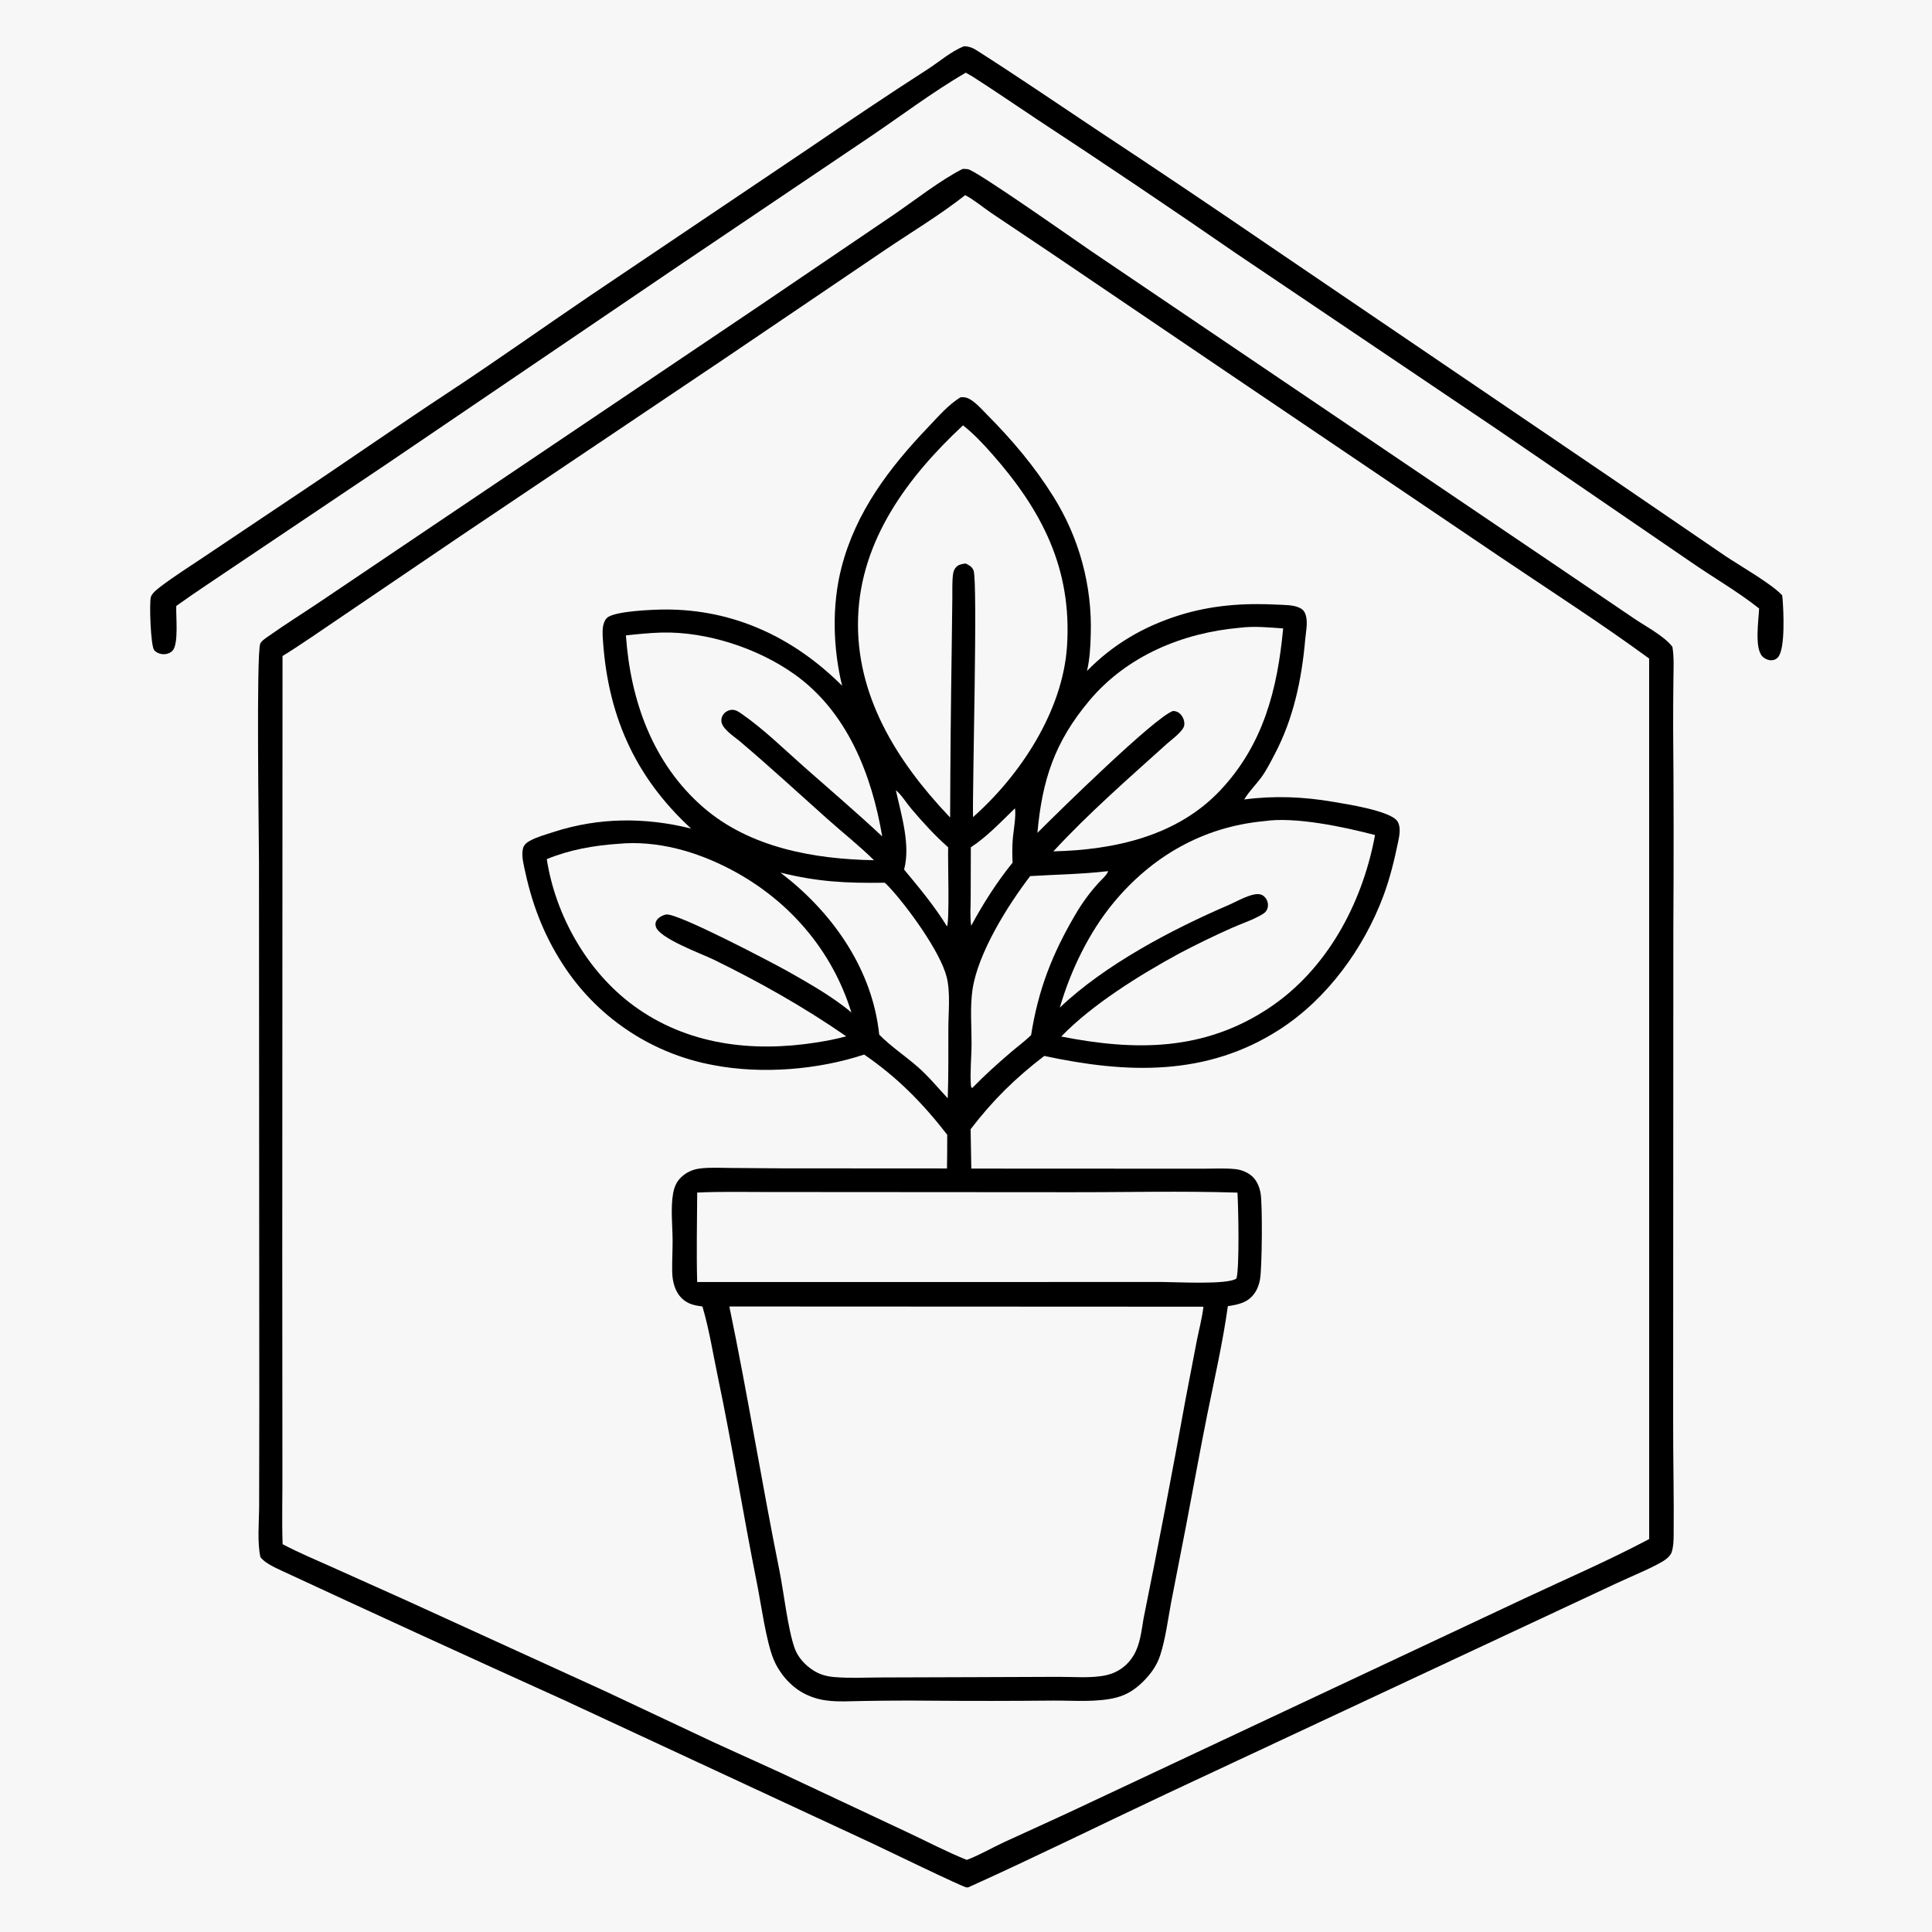
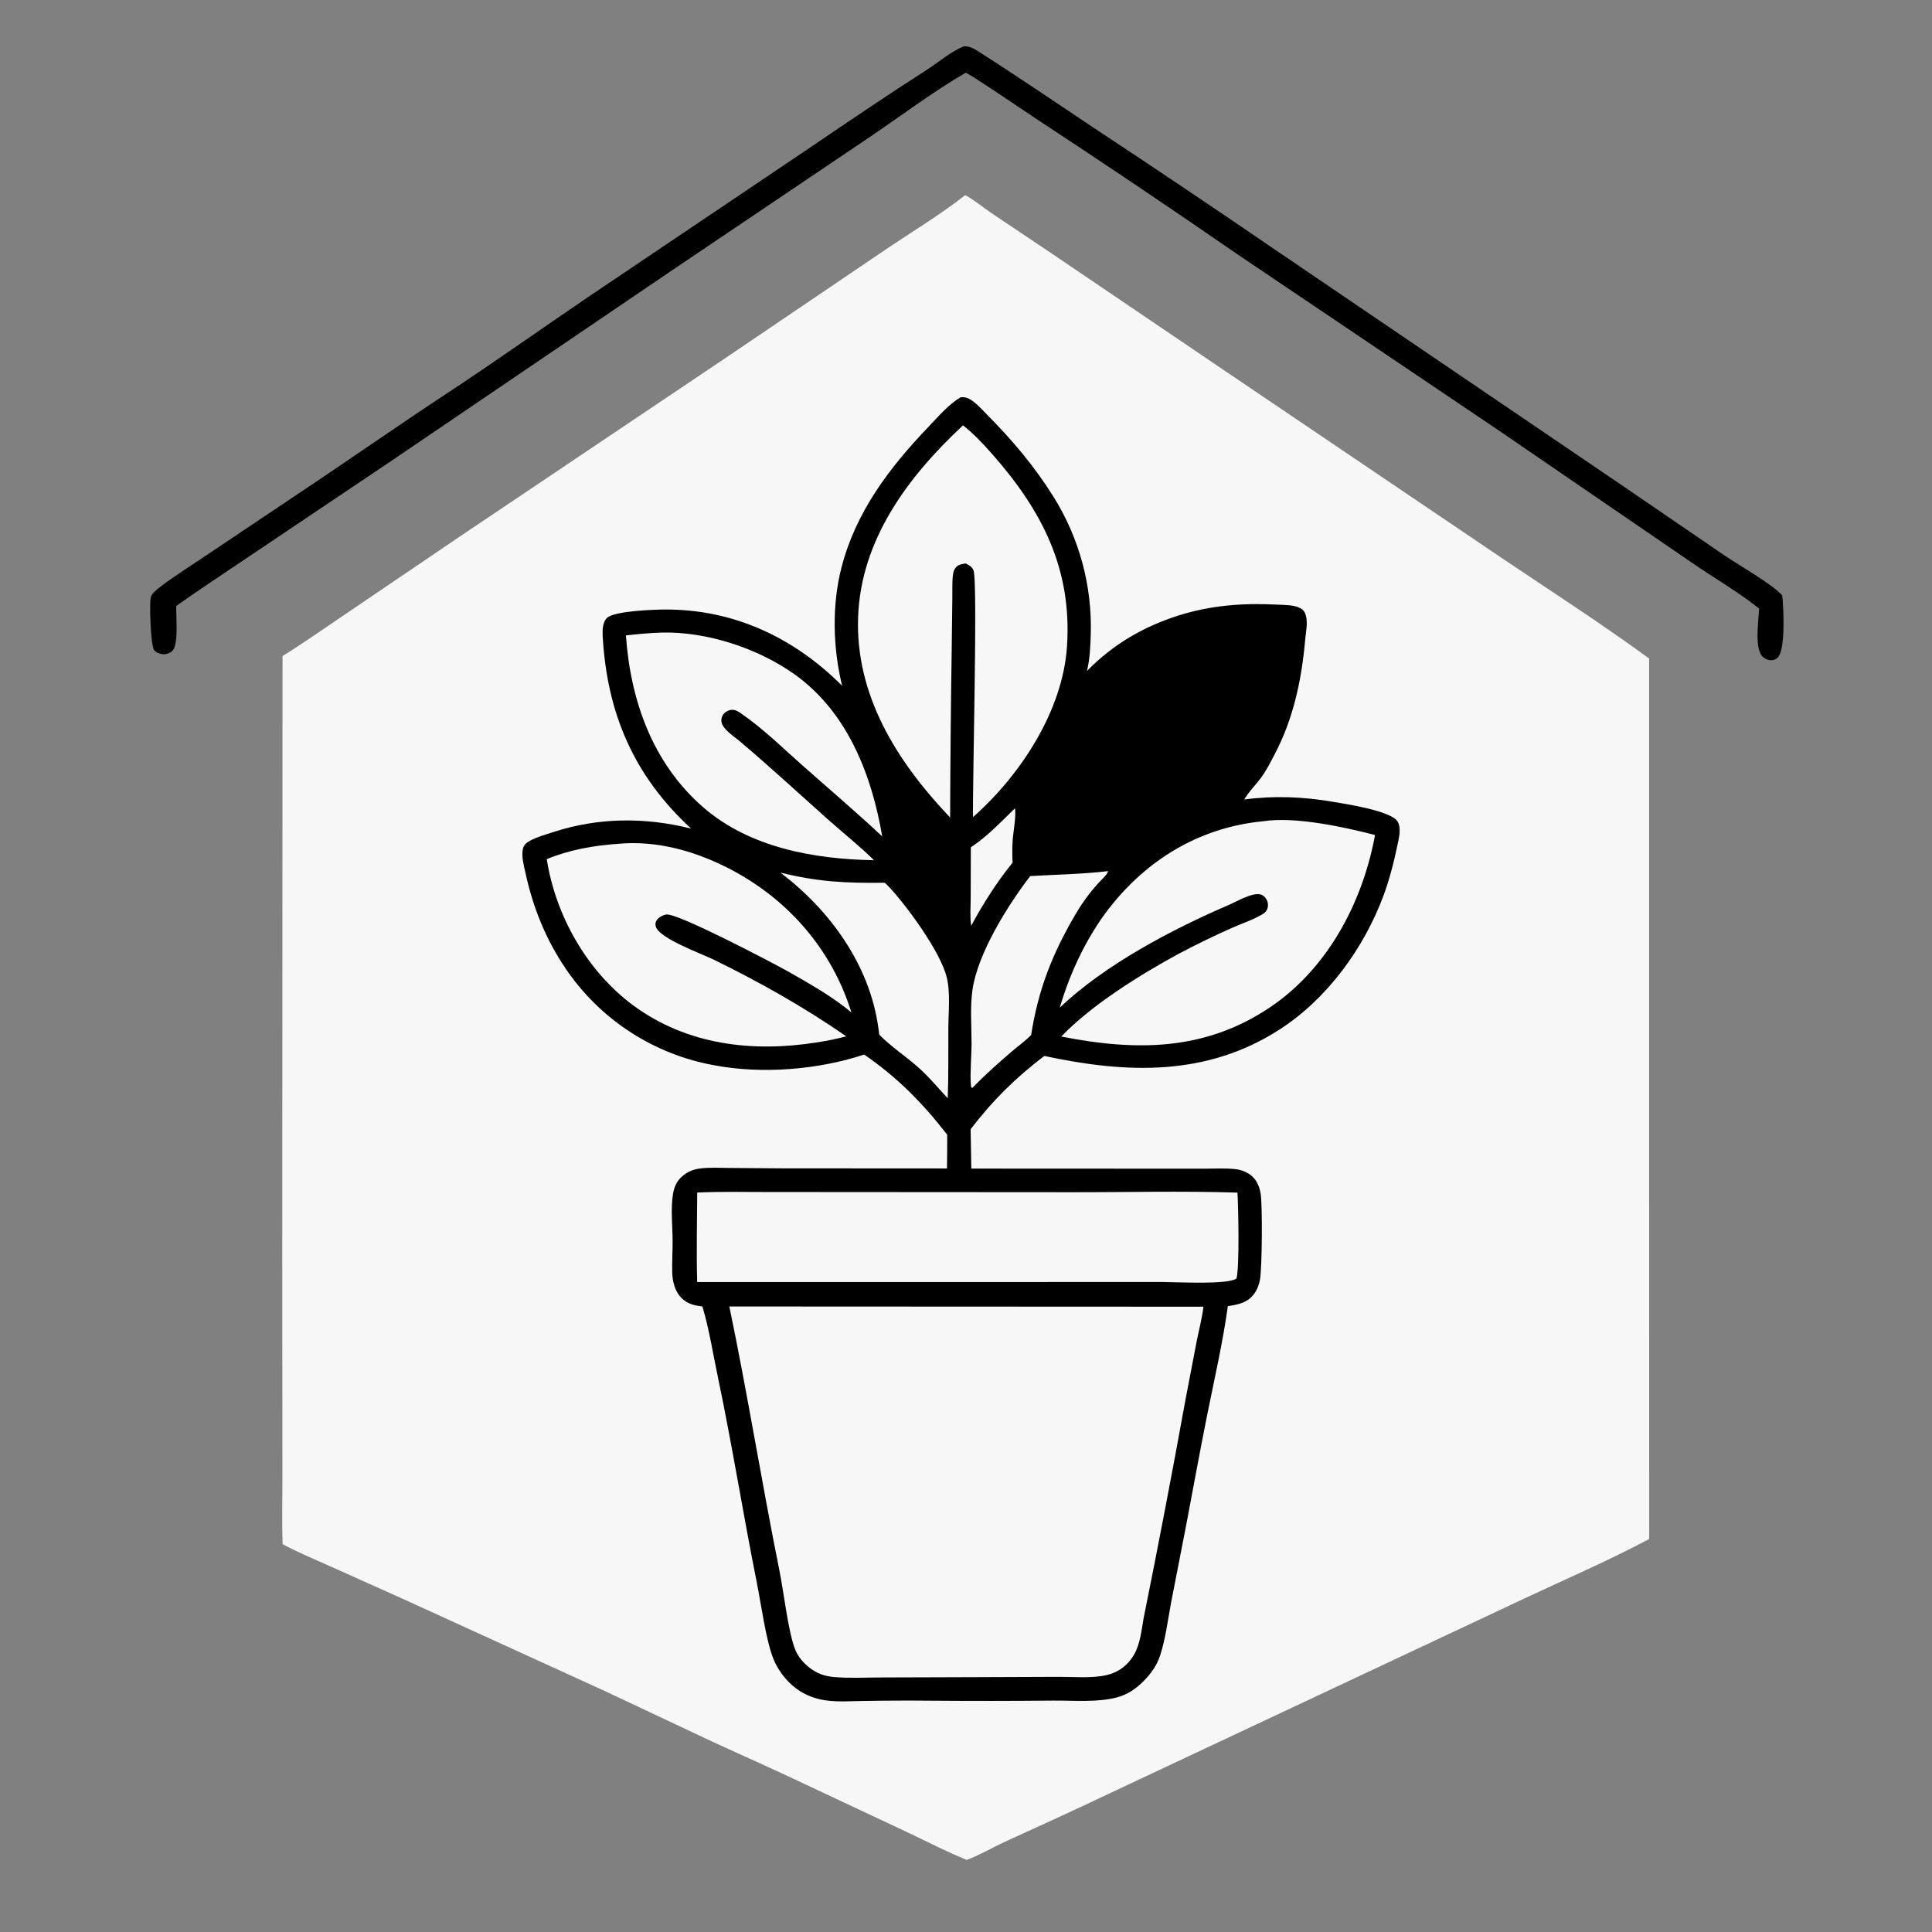
<svg xmlns="http://www.w3.org/2000/svg" width="813" height="813">
  <rect width="100%" height="100%" fill="#808080" stroke="none" />
-   <path fill="#f7f7f7" transform="scale(0.794 0.794)" d="M0 0L1024 0L1024 1024L0 1024L0 0Z" />
  <path transform="scale(0.794 0.794)" d="M510.759 24.546C510.958 24.543 511.157 24.53 511.356 24.537C513.644 24.614 515.551 25.363 517.463 26.582C538.577 40.045 559.345 54.162 580.169 68.076Q628.21 99.78 675.707 132.294L855.399 254.349L914.358 294.64C921.893 299.7 938.947 309.428 944.517 315.488C944.601 316.066 944.677 316.634 944.724 317.216C945.214 323.354 946.317 343.964 942.262 348.389C941.298 349.442 940.199 349.883 938.775 349.93C937.042 349.987 935.009 348.99 933.875 347.711C929.823 343.14 932.044 328.663 932.306 322.497C920.919 313.428 908.004 306.098 896.052 297.791L793.466 227.553L655.412 134.49Q603.075 98.344 549.899 63.444C538.379 55.816 527.008 47.96 515.36 40.528L511.819 38.521C494.29 48.741 477.898 61.176 461.088 72.526L357.784 142.169L205.522 245.529L124.868 299.702C114.374 306.857 103.742 313.734 93.422 321.148C93.148 326.34 94.807 341.218 91.464 344.818C90.334 346.035 88.68 346.672 87.043 346.731C85.231 346.796 82.8 346.01 81.672 344.502C79.849 342.063 79.051 319.542 79.964 316.389C80.529 314.438 83.433 312.15 85.039 310.93C92.412 305.331 100.456 300.31 108.129 295.121L154.071 264.339C182.163 245.66 209.797 226.31 237.969 207.75C263.198 191.129 287.81 173.604 312.819 156.659L429.514 78.083C450.045 64.102 470.466 50.311 491.372 36.886C497.81 32.751 503.647 27.503 510.759 24.546Z" />
-   <path transform="scale(0.794 0.794)" d="M510.197 89.53C511.128 89.519 512.08 89.516 513.001 89.67C517.546 90.429 570.879 128.05 578.315 133.095L823.07 298.668L865.842 327.666C872.027 331.913 881.971 337.033 886.343 342.78C887.306 348.449 886.923 354.478 886.879 360.21Q886.737 372.815 886.74 385.422Q887.189 438.492 886.846 491.562L886.742 752.777C886.694 773.148 887.218 793.541 887.01 813.906C886.981 816.757 886.853 819.989 885.93 822.701C885.438 824.145 884.036 825.513 882.84 826.418C878.218 829.916 863.502 835.916 857.118 838.936L781.908 874.103L618.376 950.608C583.307 967.119 548.491 984.325 513.16 1000.27C512.867 1000.28 512.574 1000.33 512.28 1000.31C510.352 1000.21 467.581 979.422 461.896 976.783L298.994 901.054Q224.037 867.17 149.43 832.517C145.628 830.712 140.756 828.647 138.04 825.324C136.242 817.468 137.331 806.396 137.338 798.109L137.421 743.587L137.257 456.517C137.224 443.399 135.766 346.837 137.926 341.148C138.488 339.667 141.17 337.976 142.466 337.057C151.325 330.776 160.607 324.991 169.623 318.929L225.416 281.32L401.416 162.793L473.502 113.9C484.39 106.479 498.78 95.188 510.197 89.53Z" />
  <path fill="#f7f7f7" transform="scale(0.794 0.794)" d="M511.542 103.427C516.384 105.982 520.882 109.849 525.436 112.929L558.147 134.861L649.338 196.652L794.818 295.004C821.278 312.873 848.254 330.145 874.019 349.021L874.041 815.666C852.551 827.086 830.038 836.767 808.019 847.115L684.751 905.024L579.753 954.36C564.042 961.847 548.203 968.939 532.396 976.204C525.745 979.26 519.209 983.167 512.372 985.717C501.796 981.479 491.45 976.03 481.128 971.181L426.665 945.606C410.466 937.839 393.999 930.66 377.696 923.119L320.769 896.328L215.164 848.126L176.457 830.758C167.491 826.752 158.474 822.988 149.782 818.4C149.326 805.374 149.753 792.201 149.671 779.156L149.6 664.966L149.734 347.692C160.431 341.066 170.75 333.78 181.189 326.751L243.712 284.337L383.869 190.162L469.077 132.453C483.236 122.875 498.111 113.991 511.542 103.427Z" />
  <path transform="scale(0.794 0.794)" d="M509.175 210.514C510.22 210.498 511.124 210.482 512.143 210.768C515.922 211.827 520.35 216.979 523.112 219.76C536.415 233.155 548.257 247.13 558.281 263.184Q559.558 265.221 560.76 267.303Q561.961 269.386 563.084 271.512Q564.207 273.637 565.251 275.803Q566.295 277.969 567.258 280.172Q568.222 282.374 569.103 284.611Q569.984 286.848 570.781 289.116Q571.579 291.384 572.292 293.68Q573.005 295.976 573.633 298.297Q574.261 300.618 574.802 302.96Q575.344 305.303 575.799 307.663Q576.253 310.024 576.62 312.4Q576.987 314.776 577.266 317.164Q577.545 319.552 577.735 321.949Q577.925 324.346 578.027 326.748Q578.128 329.15 578.141 331.554Q578.153 333.958 578.077 336.361C577.921 342.806 577.554 349.299 576.094 355.593C589.82 341.541 605.972 332.105 624.598 326.204C641.741 320.772 659.081 319.493 676.925 320.447C680.796 320.654 685.896 320.478 689.336 322.425C690.878 323.298 691.667 324.607 692.109 326.284C693.168 330.301 692.091 334.921 691.734 338.986C689.884 360.065 685.548 380.736 675.623 399.621C673.435 403.783 671.077 408.52 668.272 412.273C665.493 415.991 662.084 419.351 659.664 423.313C659.583 423.445 659.507 423.579 659.428 423.712C675.269 421.612 690.89 422.256 706.626 424.964C713.644 426.172 737.067 429.705 740.656 435.33C742.568 438.328 741.665 442.905 740.993 446.154C739.021 455.684 736.643 465.474 733.251 474.599C722.871 502.524 703.448 529.273 678.291 545.531C639.359 570.691 596.938 568.974 553.45 559.627C538.173 571.308 526.128 583.147 514.407 598.479L514.781 619.334L609.219 619.376L637.71 619.392C643.239 619.385 649.018 619.045 654.506 619.592Q655.587 619.695 656.646 619.935Q657.704 620.176 658.723 620.551Q659.742 620.927 660.705 621.43Q661.667 621.933 662.556 622.556C665.824 624.877 667.448 628.665 668.107 632.503C669.141 638.523 668.875 671.944 667.796 678.059C667.309 680.818 666.312 683.501 664.627 685.759C661.074 690.523 656.229 691.376 650.744 692.252C648.062 711.508 643.663 730.661 639.818 749.716C635.89 769.187 632.413 788.765 628.66 808.275L620.643 849.438C618.922 858.646 617.751 868.356 614.881 877.279C613.146 882.672 609.88 887.187 605.89 891.154C601.788 895.232 597.409 898.169 591.758 899.645C581.335 902.369 568.751 901.179 557.989 901.288Q525.711 901.6 493.432 901.344Q475.503 901.169 457.576 901.49C451.048 901.555 444.125 902.099 437.674 901.177Q436.08 900.957 434.513 900.594Q432.946 900.231 431.417 899.729Q429.889 899.226 428.412 898.588Q426.935 897.95 425.522 897.182C418.609 893.337 412.847 886.502 409.894 879.192C405.969 869.477 403.352 849.98 401.139 838.945C393.859 802.637 388.082 766.074 380.468 729.82C377.852 717.367 375.893 704.628 372.279 692.42C368.208 691.871 364.773 691.241 361.615 688.333C357.731 684.757 356.372 679.253 356.256 674.143C356.132 668.621 356.492 663.074 356.47 657.546C356.438 649.508 355.349 640.361 356.733 632.512C357.311 629.235 358.49 626.377 360.901 624.032C363.621 621.386 366.929 619.844 370.669 619.33C375.994 618.6 381.659 618.967 387.028 618.998L415.017 619.21L501.891 619.261C502.033 613.311 501.976 607.343 502.011 601.391C489.007 584.634 475.565 570.943 457.989 558.901C433.529 566.981 403.841 569.378 378.492 564.567Q377.012 564.301 375.539 563.997Q374.066 563.694 372.601 563.355Q371.136 563.015 369.68 562.639Q368.224 562.263 366.778 561.851Q365.332 561.439 363.896 560.991Q362.461 560.543 361.037 560.06Q359.613 559.576 358.201 559.057Q356.79 558.539 355.392 557.985Q353.994 557.431 352.61 556.843Q351.226 556.254 349.857 555.632Q348.488 555.009 347.135 554.353Q345.782 553.696 344.446 553.007Q343.11 552.317 341.791 551.594Q340.472 550.871 339.172 550.116Q337.872 549.36 336.591 548.573Q335.31 547.785 334.049 546.966Q332.788 546.147 331.547 545.296Q330.307 544.446 329.088 543.565Q327.869 542.684 326.673 541.773Q325.476 540.862 324.303 539.922Q323.129 538.982 321.98 538.012Q320.83 537.043 319.705 536.045Q318.579 535.048 317.479 534.022Q316.379 532.997 315.305 531.945Q314.231 530.893 313.183 529.814Q312.135 528.735 311.115 527.631Q310.094 526.526 309.101 525.397Q308.109 524.267 307.144 523.113Q306.18 521.96 305.244 520.782Q304.309 519.605 303.403 518.404Q302.497 517.204 301.622 515.981Q300.746 514.759 299.901 513.515C289.239 497.777 282.498 481.075 278.471 462.554C277.634 458.704 276.235 453.757 277.137 449.836C277.613 447.765 278.985 446.65 280.754 445.659C284.435 443.597 289.083 442.35 293.1 441.034C317.102 433.168 341.916 433.04 366.281 439.136C335.893 411.188 321.691 377.995 319.403 337.041C319.238 334.073 319.357 329.61 321.772 327.414C325.748 323.798 346.569 323.056 352.369 323.032C388.943 322.879 420.714 337.892 446.304 363.428C441.43 343.374 440.803 320.775 445.986 300.712C453.576 271.328 471.264 247.984 491.868 226.426C497.06 220.993 502.675 214.353 509.175 210.514Z" />
  <path fill="#f7f7f7" transform="scale(0.794 0.794)" d="M537.892 428.403C538.678 432.181 537.004 440.917 536.709 445.174C536.43 449.208 536.448 453.159 536.656 457.196C528.523 467.183 520.788 479.269 514.729 490.639C513.987 486.064 514.443 480.716 514.45 476.061L514.526 449.057C523.098 443.461 530.574 435.503 537.892 428.403Z" />
-   <path fill="#f7f7f7" transform="scale(0.794 0.794)" d="M474.789 418.803C477.716 421.157 480.426 425.612 482.94 428.579C489.06 435.801 495.399 442.792 502.507 449.056C502.284 455.636 503.308 487.838 501.905 490.994C495.296 480.233 487.2 470.531 479.151 460.842C482.692 447.83 477.622 431.754 474.789 418.803Z" />
  <path fill="#f7f7f7" transform="scale(0.794 0.794)" d="M586.745 461.739L587.274 461.705C586.975 463.42 583.392 466.616 582.049 468.094Q578.594 471.917 575.555 476.079Q572.517 480.24 569.928 484.696C557.65 505.61 550.267 524.461 546.467 548.598C543.204 551.799 539.3 554.637 535.815 557.622C528.72 563.699 521.873 569.836 515.363 576.538L514.883 576.459C514.722 576.006 514.62 575.788 514.573 575.258C514.011 568.948 514.922 559.568 514.913 552.859C514.901 543.645 514.078 533.651 515.406 524.527C518.221 505.194 534.057 479.876 545.983 464.316C559.597 463.491 573.178 463.322 586.745 461.739Z" />
  <path fill="#f7f7f7" transform="scale(0.794 0.794)" d="M413.617 462.484C433.767 467.41 448.282 468.11 468.897 467.834Q470.151 468.938 471.282 470.169C481.043 480.684 498.372 504.452 501.722 517.815C503.79 526.067 502.631 536.526 502.608 545.074C502.575 557.401 502.723 569.77 502.293 582.089C497.078 576.517 492.341 570.699 486.589 565.623C479.899 559.718 472.237 554.714 465.988 548.358Q465.774 546.576 465.53 544.799C460.928 511.422 439.952 482.463 413.617 462.484Z" />
-   <path fill="#f7f7f7" transform="scale(0.794 0.794)" d="M657.038 332.706C664.472 331.729 672.565 332.517 680.049 333.058C677.052 365.306 669.536 394.773 646.557 419.045C623.645 443.246 590.367 450.458 558.262 451.207C577.185 430.756 597.958 412.676 618.605 394.047C621.019 391.921 627.315 387.393 627.653 384.275C627.879 382.197 627.079 380.067 625.66 378.548C624.514 377.321 623.38 376.889 621.715 376.792C612.119 379.931 560.436 430.754 549.817 441.393C552.325 413.28 559.028 393.096 577.381 371.257C597.267 347.591 626.754 335.37 657.038 332.706Z" />
  <path fill="#f7f7f7" transform="scale(0.794 0.794)" d="M350.735 335.238C374.654 334.684 401.761 343.578 421.197 357.456C449.114 377.39 462.02 410.659 467.564 443.294C453.956 430.547 439.795 418.506 425.84 406.149C415.234 396.758 404.704 386.393 393.065 378.322C391.58 377.293 390.123 376.255 388.261 376.196C386.668 376.145 385.023 376.847 383.911 377.978C382.784 379.124 382.208 380.647 382.33 382.258C382.627 386.183 388.877 390.231 391.773 392.604C407.66 406.018 423.061 420.257 438.59 434.105C446.793 441.419 455.374 448.167 463.206 455.903C431.566 455.335 397.472 449.327 372.779 427.929C346 404.724 334.121 371.354 331.731 336.749C338.099 336.053 344.328 335.439 350.735 335.238Z" />
  <path fill="#f7f7f7" transform="scale(0.794 0.794)" d="M327.647 447.209C348.292 445.238 369.198 451.294 387.315 460.813C418.007 476.939 440.988 503.479 451.231 536.625Q449.044 534.714 446.705 532.993C437.663 526.219 427.542 520.44 417.712 514.898C409.821 510.45 358.828 483.645 353.072 484.675C351.296 484.993 348.962 486.183 348.005 487.776C347.294 488.961 347.211 489.805 347.592 491.126C349.372 497.303 371.717 505.421 378.125 508.529C402.59 520.479 426.089 533.72 448.48 549.226C443.298 550.678 437.841 551.689 432.528 552.521C398.56 557.84 364.033 553.765 335.685 532.897C311.151 514.837 294.43 485.262 289.778 455.322C301.814 450.362 314.727 448.089 327.647 447.209Z" />
  <path fill="#f7f7f7" transform="scale(0.794 0.794)" d="M669.87 435.207C686.272 432.671 712.453 438.295 728.744 442.554Q728.601 443.342 728.447 444.127C721.617 479.342 703.127 513.824 672.727 534.107C638.083 557.222 601.584 557.048 562.436 549.344C578.818 532.355 604.144 516.667 624.747 505.445Q638.472 498.199 652.645 491.876C658.02 489.479 664.235 487.497 669.228 484.446C670.736 483.524 671.646 482.341 671.931 480.565C672.198 478.904 671.7 477.16 670.664 475.844C669.778 474.718 668.694 474.026 667.244 473.894C662.702 473.48 655.523 477.769 651.337 479.566C621.112 492.543 585.507 511.307 561.676 534.037C567.398 514.401 577.065 494.281 590.113 478.488C610.541 453.761 637.744 438.201 669.87 435.207Z" />
  <path fill="#f7f7f7" transform="scale(0.794 0.794)" d="M410.785 631.748L566.025 631.851C595.916 631.933 625.973 631.108 655.837 632.069C656.318 640.122 656.964 671.109 655.329 677.558C651.017 681.003 623.382 679.455 616.25 679.431L369.486 679.46C369.062 663.676 369.425 647.827 369.51 632.036C383.188 631.404 397.084 631.816 410.785 631.748Z" />
  <path fill="#f7f7f7" transform="scale(0.794 0.794)" d="M510.382 225.427C515.986 229.83 520.895 235.056 525.606 240.384C552.104 270.352 568.202 301.258 565.502 342.477C563.255 376.781 540.794 410.882 515.687 433.057C515.3 418.087 518.281 307.94 515.966 302.329C515.119 300.274 513.658 299.599 511.785 298.644C510.214 298.828 508.189 299.166 506.998 300.309C505.832 301.429 505.343 302.636 505.118 304.22C504.535 308.334 504.789 312.818 504.72 316.993L504.386 344.14Q503.711 388.702 503.553 433.268L502.502 432.158C475.191 403.213 453.398 368.495 454.775 327.304C456.156 285.997 481.285 252.543 510.382 225.427Z" />
  <path fill="#f7f7f7" transform="scale(0.794 0.794)" d="M386.54 692.418L637.807 692.536C637.074 698.641 635.438 704.773 634.233 710.809L628.317 741.667Q617.758 799.89 606.049 857.892C604.943 864.355 604.275 871.356 600.922 877.118C597.732 882.6 592.63 886.389 586.439 887.792C578.528 889.585 568.95 888.664 560.817 888.704L516.039 888.873L467.286 889.028C458.985 889.035 450.378 889.517 442.128 888.817C437.957 888.463 434.231 887.407 430.724 885.08C426.528 882.296 422.824 878.268 421.127 873.467C417.508 863.225 415.449 844.139 413.103 832.49C403.718 785.895 396.226 738.947 386.54 692.418Z" />
</svg>